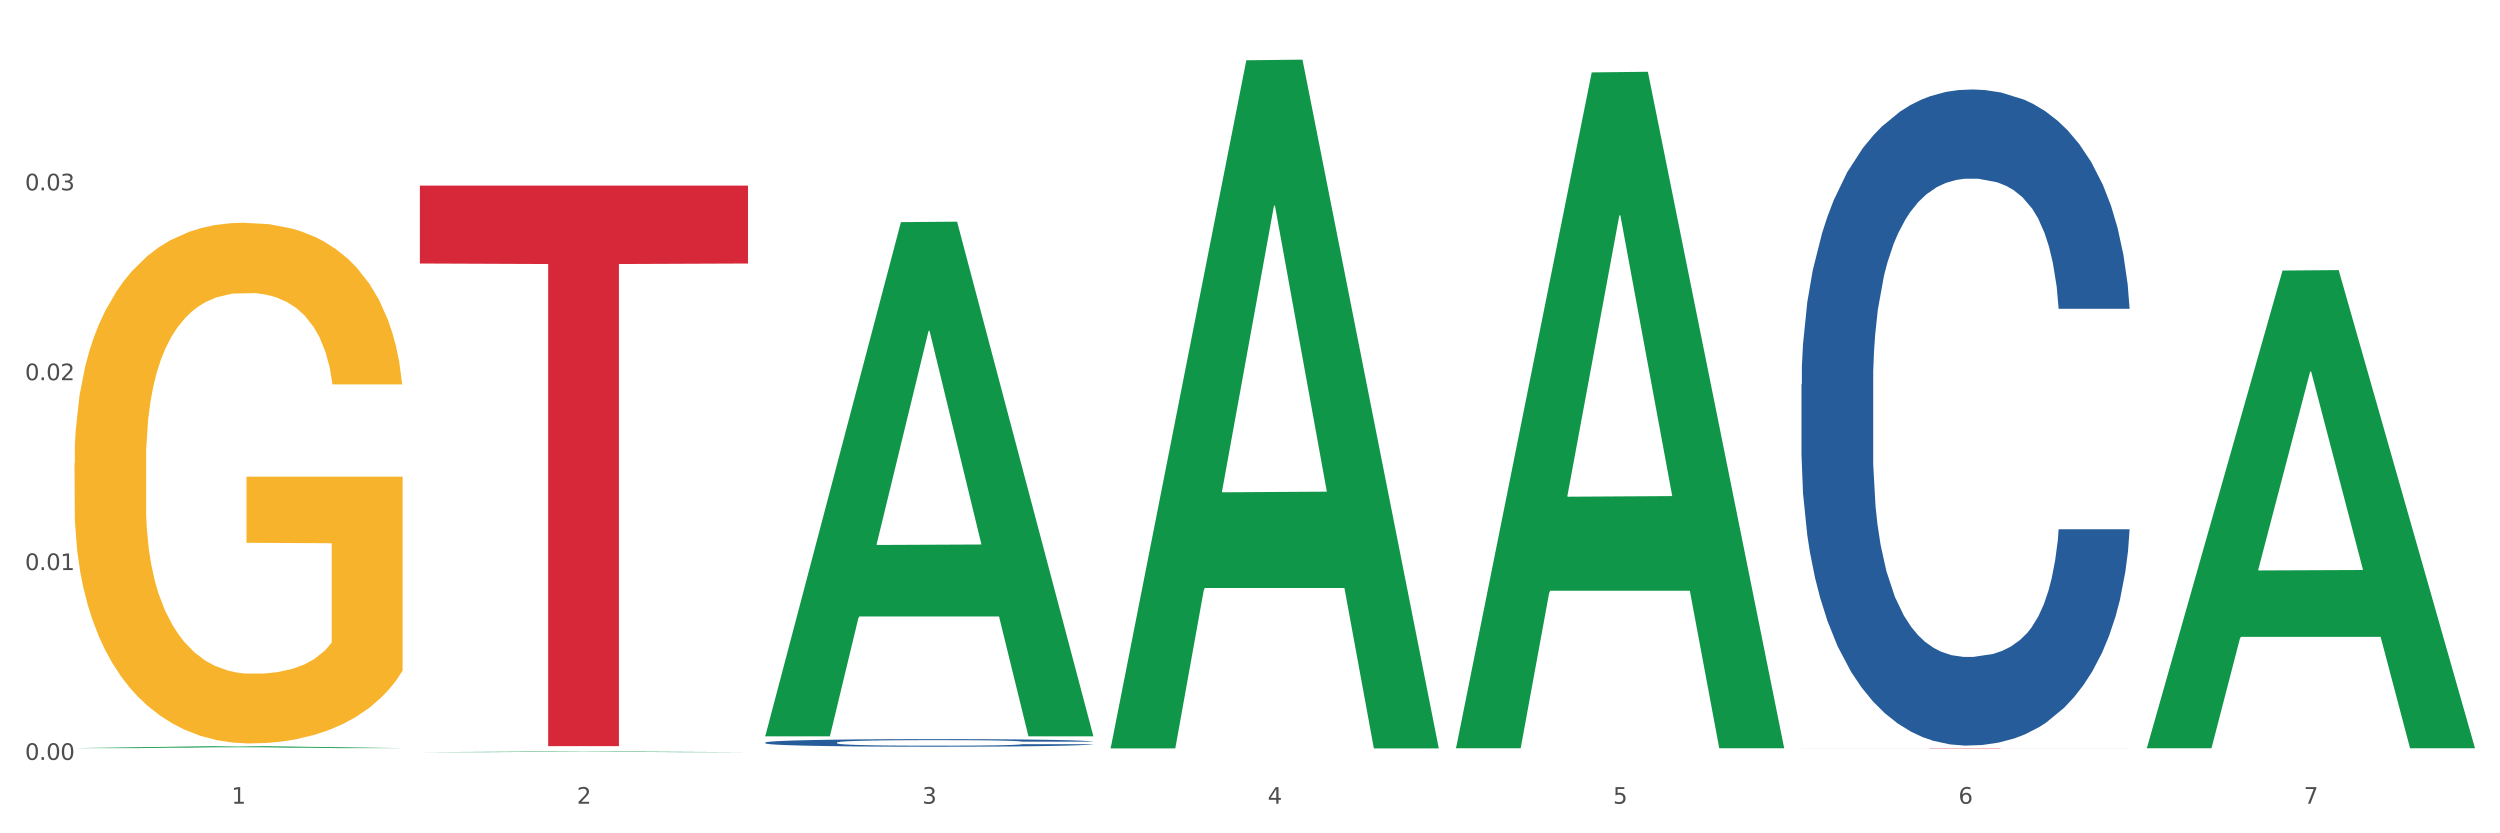
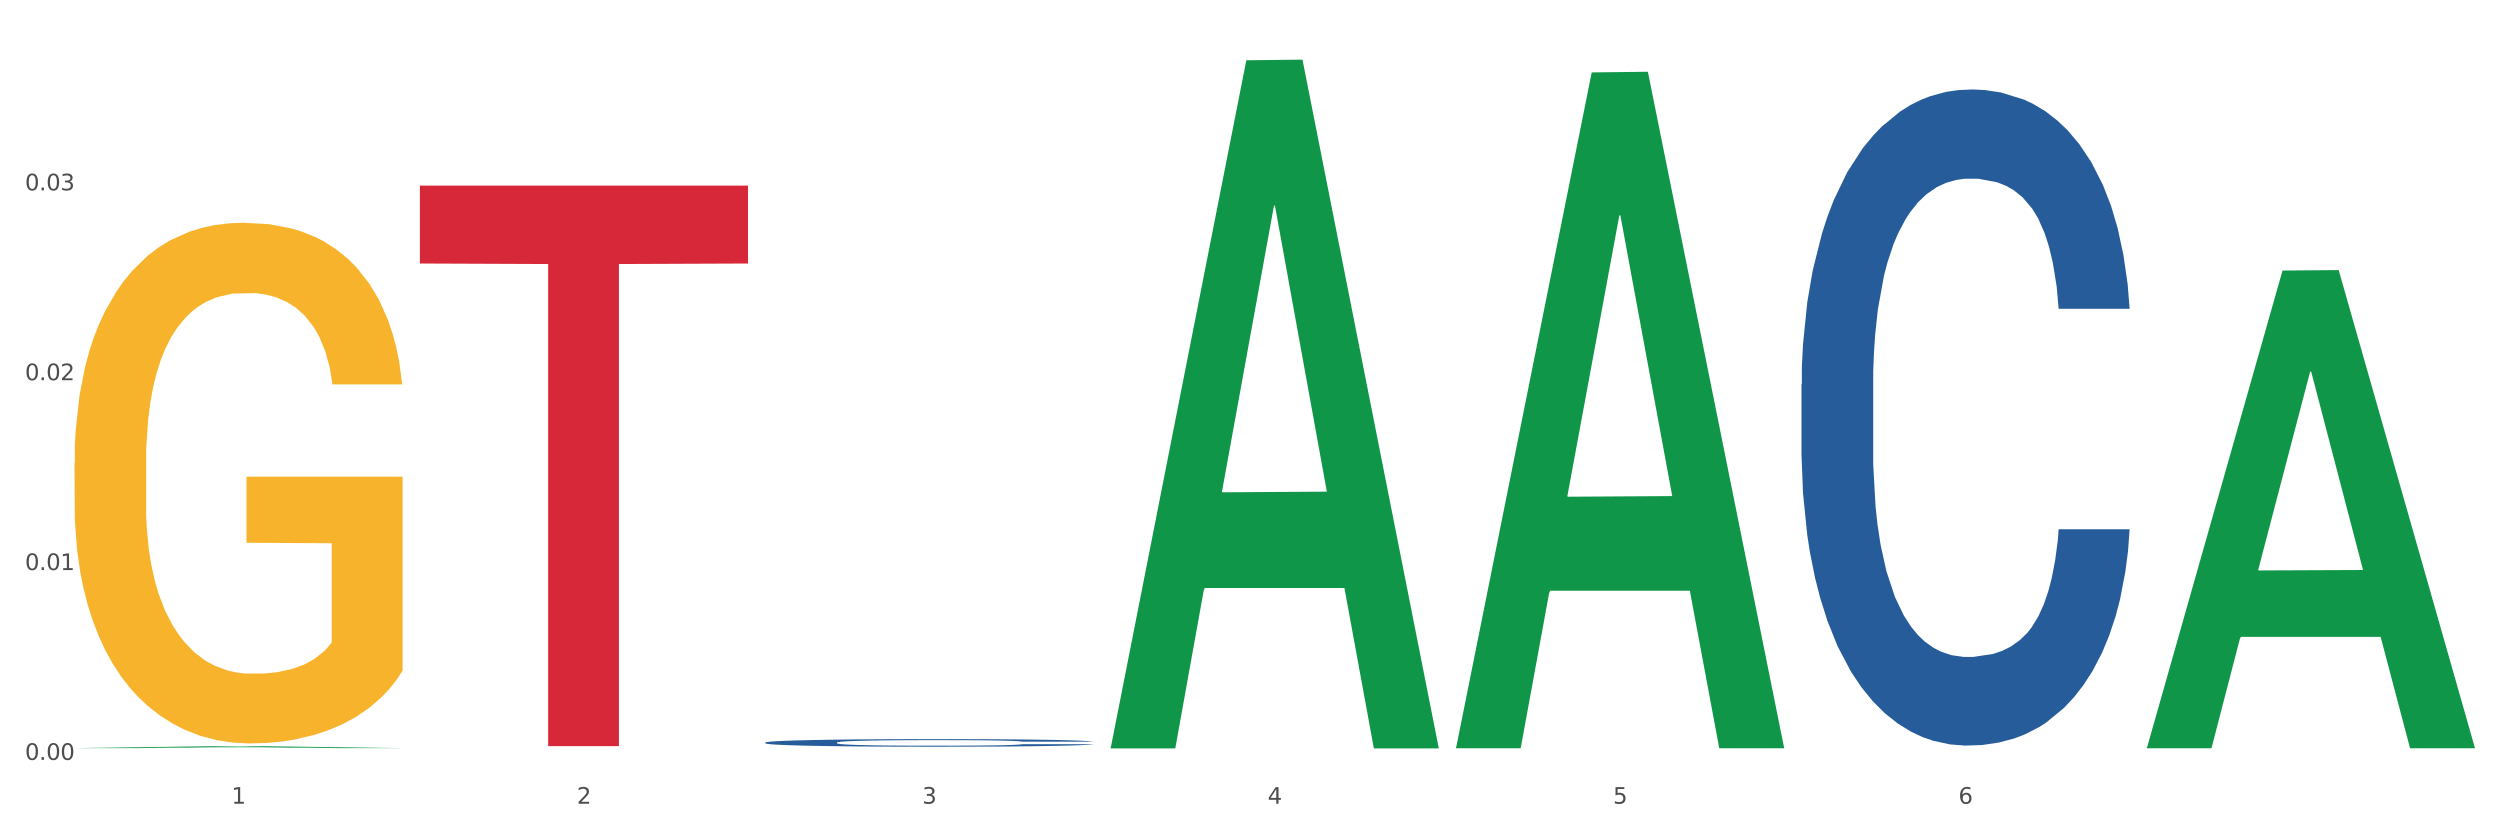
<svg xmlns="http://www.w3.org/2000/svg" xmlns:xlink="http://www.w3.org/1999/xlink" width="1080pt" height="360pt" viewBox="0 0 1080 360" version="1.1">
  <rect x="0" y="0" width="1080" height="360" fill="#333333" stroke="none" />
  <defs>
    <style type="text/css">*{stroke-linejoin: round; stroke-linecap: butt}</style>
  </defs>
  <g id="figure_1">
    <g id="patch_1">
      <path d="M 0 360  L 1080 360  L 1080 0  L 0 0  z " style="fill: #ffffff; stroke: #ffffff; stroke-linejoin: miter" />
    </g>
    <g id="axes_1">
      <g id="matplotlib.axis_1">
        <g id="xtick_1">
          <g id="text_1">
            <g style="fill: #4d4d4d" transform="translate(99.997 347.204) scale(0.096 -0.096)">
              <defs>
                <path id="DejaVuSans-31" d="M 794 531  L 1825 531  L 1825 4091  L 703 3866  L 703 4441  L 1819 4666  L 2450 4666  L 2450 531  L 3481 531  L 3481 0  L 794 0  L 794 531  z " transform="scale(0.016)" />
              </defs>
              <use xlink:href="#DejaVuSans-31" />
            </g>
          </g>
        </g>
        <g id="xtick_2">
          <g id="text_2">
            <g style="fill: #4d4d4d" transform="translate(249.209 347.204) scale(0.096 -0.096)">
              <defs>
                <path id="DejaVuSans-32" d="M 1228 531  L 3431 531  L 3431 0  L 469 0  L 469 531  Q 828 903 1448 1529  Q 2069 2156 2228 2338  Q 2531 2678 2651 2914  Q 2772 3150 2772 3378  Q 2772 3750 2511 3984  Q 2250 4219 1831 4219  Q 1534 4219 1204 4116  Q 875 4013 500 3803  L 500 4441  Q 881 4594 1212 4672  Q 1544 4750 1819 4750  Q 2544 4750 2975 4387  Q 3406 4025 3406 3419  Q 3406 3131 3298 2873  Q 3191 2616 2906 2266  Q 2828 2175 2409 1742  Q 1991 1309 1228 531  z " transform="scale(0.016)" />
              </defs>
              <use xlink:href="#DejaVuSans-32" />
            </g>
          </g>
        </g>
        <g id="xtick_3">
          <g id="text_3">
            <g style="fill: #4d4d4d" transform="translate(398.421 347.204) scale(0.096 -0.096)">
              <defs>
                <path id="DejaVuSans-33" d="M 2597 2516  Q 3050 2419 3304 2112  Q 3559 1806 3559 1356  Q 3559 666 3084 287  Q 2609 -91 1734 -91  Q 1441 -91 1130 -33  Q 819 25 488 141  L 488 750  Q 750 597 1062 519  Q 1375 441 1716 441  Q 2309 441 2620 675  Q 2931 909 2931 1356  Q 2931 1769 2642 2001  Q 2353 2234 1838 2234  L 1294 2234  L 1294 2753  L 1863 2753  Q 2328 2753 2575 2939  Q 2822 3125 2822 3475  Q 2822 3834 2567 4026  Q 2313 4219 1838 4219  Q 1578 4219 1281 4162  Q 984 4106 628 3988  L 628 4550  Q 988 4650 1302 4700  Q 1616 4750 1894 4750  Q 2613 4750 3031 4423  Q 3450 4097 3450 3541  Q 3450 3153 3228 2886  Q 3006 2619 2597 2516  z " transform="scale(0.016)" />
              </defs>
              <use xlink:href="#DejaVuSans-33" />
            </g>
          </g>
        </g>
        <g id="xtick_4">
          <g id="text_4">
            <g style="fill: #4d4d4d" transform="translate(547.634 347.204) scale(0.096 -0.096)">
              <defs>
                <path id="DejaVuSans-34" d="M 2419 4116  L 825 1625  L 2419 1625  L 2419 4116  z M 2253 4666  L 3047 4666  L 3047 1625  L 3713 1625  L 3713 1100  L 3047 1100  L 3047 0  L 2419 0  L 2419 1100  L 313 1100  L 313 1709  L 2253 4666  z " transform="scale(0.016)" />
              </defs>
              <use xlink:href="#DejaVuSans-34" />
            </g>
          </g>
        </g>
        <g id="xtick_5">
          <g id="text_5">
            <g style="fill: #4d4d4d" transform="translate(696.846 347.204) scale(0.096 -0.096)">
              <defs>
                <path id="DejaVuSans-35" d="M 691 4666  L 3169 4666  L 3169 4134  L 1269 4134  L 1269 2991  Q 1406 3038 1543 3061  Q 1681 3084 1819 3084  Q 2600 3084 3056 2656  Q 3513 2228 3513 1497  Q 3513 744 3044 326  Q 2575 -91 1722 -91  Q 1428 -91 1123 -41  Q 819 9 494 109  L 494 744  Q 775 591 1075 516  Q 1375 441 1709 441  Q 2250 441 2565 725  Q 2881 1009 2881 1497  Q 2881 1984 2565 2268  Q 2250 2553 1709 2553  Q 1456 2553 1204 2497  Q 953 2441 691 2322  L 691 4666  z " transform="scale(0.016)" />
              </defs>
              <use xlink:href="#DejaVuSans-35" />
            </g>
          </g>
        </g>
        <g id="xtick_6">
          <g id="text_6">
            <g style="fill: #4d4d4d" transform="translate(846.058 347.204) scale(0.096 -0.096)">
              <defs>
                <path id="DejaVuSans-36" d="M 2113 2584  Q 1688 2584 1439 2293  Q 1191 2003 1191 1497  Q 1191 994 1439 701  Q 1688 409 2113 409  Q 2538 409 2786 701  Q 3034 994 3034 1497  Q 3034 2003 2786 2293  Q 2538 2584 2113 2584  z M 3366 4563  L 3366 3988  Q 3128 4100 2886 4159  Q 2644 4219 2406 4219  Q 1781 4219 1451 3797  Q 1122 3375 1075 2522  Q 1259 2794 1537 2939  Q 1816 3084 2150 3084  Q 2853 3084 3261 2657  Q 3669 2231 3669 1497  Q 3669 778 3244 343  Q 2819 -91 2113 -91  Q 1303 -91 875 529  Q 447 1150 447 2328  Q 447 3434 972 4092  Q 1497 4750 2381 4750  Q 2619 4750 2861 4703  Q 3103 4656 3366 4563  z " transform="scale(0.016)" />
              </defs>
              <use xlink:href="#DejaVuSans-36" />
            </g>
          </g>
        </g>
        <g id="xtick_7">
          <g id="text_7">
            <g style="fill: #4d4d4d" transform="translate(995.27 347.204) scale(0.096 -0.096)">
              <defs>
-                 <path id="DejaVuSans-37" d="M 525 4666  L 3525 4666  L 3525 4397  L 1831 0  L 1172 0  L 2766 4134  L 525 4134  L 525 4666  z " transform="scale(0.016)" />
-               </defs>
+                 </defs>
              <use xlink:href="#DejaVuSans-37" />
            </g>
          </g>
        </g>
        <g id="xtick_8" />
        <g id="xtick_9" />
        <g id="xtick_10" />
        <g id="xtick_11" />
        <g id="xtick_12" />
        <g id="xtick_13" />
      </g>
      <g id="matplotlib.axis_2">
        <g id="ytick_1">
          <g id="text_8">
            <g style="fill: #4d4d4d" transform="translate(10.8 328.27) scale(0.096 -0.096)">
              <defs>
                <path id="DejaVuSans-30" d="M 2034 4250  Q 1547 4250 1301 3770  Q 1056 3291 1056 2328  Q 1056 1369 1301 889  Q 1547 409 2034 409  Q 2525 409 2770 889  Q 3016 1369 3016 2328  Q 3016 3291 2770 3770  Q 2525 4250 2034 4250  z M 2034 4750  Q 2819 4750 3233 4129  Q 3647 3509 3647 2328  Q 3647 1150 3233 529  Q 2819 -91 2034 -91  Q 1250 -91 836 529  Q 422 1150 422 2328  Q 422 3509 836 4129  Q 1250 4750 2034 4750  z " transform="scale(0.016)" />
                <path id="DejaVuSans-2e" d="M 684 794  L 1344 794  L 1344 0  L 684 0  L 684 794  z " transform="scale(0.016)" />
              </defs>
              <use xlink:href="#DejaVuSans-30" />
              <use xlink:href="#DejaVuSans-2e" transform="translate(63.623 0)" />
              <use xlink:href="#DejaVuSans-30" transform="translate(95.41 0)" />
              <use xlink:href="#DejaVuSans-30" transform="translate(159.033 0)" />
            </g>
          </g>
        </g>
        <g id="ytick_2">
          <g id="text_9">
            <g style="fill: #4d4d4d" transform="translate(10.8 246.259) scale(0.096 -0.096)">
              <use xlink:href="#DejaVuSans-30" />
              <use xlink:href="#DejaVuSans-2e" transform="translate(63.623 0)" />
              <use xlink:href="#DejaVuSans-30" transform="translate(95.41 0)" />
              <use xlink:href="#DejaVuSans-31" transform="translate(159.033 0)" />
            </g>
          </g>
        </g>
        <g id="ytick_3">
          <g id="text_10">
            <g style="fill: #4d4d4d" transform="translate(10.8 164.249) scale(0.096 -0.096)">
              <use xlink:href="#DejaVuSans-30" />
              <use xlink:href="#DejaVuSans-2e" transform="translate(63.623 0)" />
              <use xlink:href="#DejaVuSans-30" transform="translate(95.41 0)" />
              <use xlink:href="#DejaVuSans-32" transform="translate(159.033 0)" />
            </g>
          </g>
        </g>
        <g id="ytick_4">
          <g id="text_11">
            <g style="fill: #4d4d4d" transform="translate(10.8 82.238) scale(0.096 -0.096)">
              <use xlink:href="#DejaVuSans-30" />
              <use xlink:href="#DejaVuSans-2e" transform="translate(63.623 0)" />
              <use xlink:href="#DejaVuSans-30" transform="translate(95.41 0)" />
              <use xlink:href="#DejaVuSans-33" transform="translate(159.033 0)" />
            </g>
          </g>
        </g>
        <g id="ytick_5" />
        <g id="ytick_6" />
        <g id="ytick_7" />
        <g id="ytick_8" />
      </g>
      <g id="PolyCollection_1">
        <path d="M 32.175 323.187  L 32.321 323.186  L 90.775 322.372  L 115.034 322.371  L 173.927 323.189  L 145.869 323.189  L 133.155 322.998  L 72.801 322.998  L 72.362 323.001  L 60.087 323.189  L 32.175 323.189  L 32.175 323.187  L 80.4 322.885  L 125.556 322.884  L 103.197 322.545  L 102.905 322.544  L 102.612 322.546  L 80.254 322.884  L 80.4 322.885  L 32.175 323.187  z " clip-path="url(#p9f693d322d)" style="fill: #109648" />
        <path d="M 32.175 200.172  L 32.342 199.967  L 32.342 192.571  L 32.677 186.202  L 34.351 170.794  L 36.861 158.057  L 38.702 151.278  L 40.543 145.731  L 42.719 140.184  L 45.396 134.432  L 50.25 126.009  L 53.262 121.695  L 56.944 117.175  L 63.638 110.601  L 68.492 106.903  L 73.512 103.821  L 81.713 100.124  L 87.068 98.48  L 92.758 97.247  L 99.62 96.426  L 104.808 96.22  L 116.188 96.837  L 125.895 98.686  L 130.581 100.124  L 136.606 102.589  L 139.786 104.232  L 144.974 107.519  L 150.329 111.834  L 154.011 115.531  L 159.534 122.516  L 163.718 129.501  L 167.567 138.13  L 169.575 144.087  L 171.082 149.634  L 172.42 156.003  L 173.759 166.069  L 143.635 166.069  L 142.463 158.879  L 140.623 152.1  L 137.945 145.526  L 135.602 141.417  L 131.585 136.281  L 127.903 132.994  L 124.054 130.529  L 119.368 128.474  L 115.686 127.447  L 110.498 126.625  L 100.289 126.831  L 93.428 128.474  L 88.742 130.529  L 85.729 132.377  L 83.052 134.432  L 80.039 137.308  L 76.525 141.622  L 74.014 145.526  L 71.504 150.456  L 69.496 155.387  L 67.655 161.139  L 66.149 167.302  L 64.977 173.671  L 63.973 181.477  L 63.136 194.42  L 63.136 222.565  L 63.471 228.934  L 64.308 237.357  L 65.312 243.725  L 66.985 251.326  L 68.492 256.462  L 71.337 263.858  L 74.516 270.021  L 77.027 273.925  L 79.537 277.212  L 83.888 281.731  L 88.742 285.429  L 92.926 287.689  L 98.616 289.743  L 102.465 290.565  L 105.812 290.976  L 114.013 290.976  L 119.87 290.36  L 126.397 288.922  L 131.418 287.073  L 135.602 284.813  L 140.288 281.115  L 143.3 277.623  L 143.3 234.686  L 106.482 234.48  L 106.482 205.924  L 173.927 205.924  L 173.927 289.743  L 171.082 294.058  L 167.902 297.961  L 164.555 301.453  L 159.534 305.768  L 153.509 309.876  L 148.154 312.753  L 142.463 315.218  L 135.769 317.478  L 127.067 319.532  L 121.711 320.354  L 115.017 320.97  L 107.151 321.176  L 100.289 320.765  L 93.595 319.737  L 86.566 317.889  L 79.704 315.218  L 74.516 312.547  L 69.328 309.26  L 63.806 304.946  L 59.454 300.837  L 56.107 297.139  L 52.425 292.414  L 48.409 286.251  L 45.396 280.704  L 42.719 274.952  L 39.873 267.556  L 37.865 261.187  L 35.857 253.175  L 34.685 247.218  L 33.347 237.973  L 32.342 225.03  L 32.175 200.172  z " clip-path="url(#p9f693d322d)" style="fill: #f7b32b" />
        <path d="M 181.387 80.183  L 323.139 80.183  L 323.139 113.835  L 267.379 114.062  L 267.379 322.342  L 236.811 322.342  L 236.811 114.062  L 181.387 113.835  L 181.387 80.41  L 181.387 80.183  z " clip-path="url(#p9f693d322d)" style="fill: #d62839" />
-         <path d="M 778.236 323.297  L 919.988 323.297  L 919.988 323.315  L 864.228 323.315  L 864.228 323.427  L 833.66 323.427  L 833.66 323.315  L 778.236 323.315  L 778.236 323.297  L 778.236 323.297  z " clip-path="url(#p9f693d322d)" style="fill: #d62839" />
        <path d="M 778.236 166.007  L 778.404 165.748  L 778.404 158.5  L 778.906 148.663  L 780.749 130.543  L 783.095 116.823  L 787.117 100.773  L 789.295 94.043  L 792.143 86.536  L 798.008 74.369  L 804.71 64.015  L 809.401 58.32  L 812.92 54.696  L 820.795 48.224  L 825.319 45.377  L 830.011 43.047  L 834.032 41.494  L 840.734 39.682  L 846.096 38.905  L 852.296 38.646  L 857.49 38.905  L 864.359 39.94  L 874.413 43.047  L 878.267 44.859  L 883.461 47.965  L 888.823 52.107  L 893.179 56.249  L 898.206 62.203  L 903.4 69.969  L 908.426 79.805  L 911.945 88.866  L 914.794 98.443  L 917.307 110.092  L 919.15 122.777  L 919.988 133.39  L 889.325 133.39  L 888.487 123.812  L 886.812 113.458  L 885.136 106.468  L 883.293 100.773  L 880.445 94.302  L 877.931 90.16  L 873.743 85.241  L 869.889 82.135  L 866.705 80.323  L 862.851 78.77  L 854.641 77.217  L 848.777 77.217  L 845.091 77.734  L 840.567 79.029  L 836.713 80.841  L 832.189 83.947  L 828.67 87.312  L 825.152 91.713  L 823.141 94.819  L 820.125 100.514  L 818.114 105.174  L 815.433 113.199  L 813.925 118.894  L 811.245 133.649  L 810.072 144.521  L 809.569 152.028  L 809.234 160.312  L 809.234 200.695  L 810.239 218.815  L 811.077 226.581  L 812.417 235.382  L 814.931 246.772  L 818.617 257.903  L 822.471 265.928  L 825.654 270.846  L 828.67 274.471  L 831.686 277.318  L 835.372 279.907  L 838.388 281.46  L 842.912 283.013  L 848.274 283.79  L 852.463 283.79  L 861.008 282.495  L 864.862 281.201  L 868.548 279.389  L 872.57 276.541  L 875.753 273.435  L 877.596 271.105  L 880.612 266.187  L 882.958 261.01  L 884.969 255.056  L 886.309 249.879  L 887.817 242.113  L 888.99 233.311  L 889.325 228.652  L 919.988 228.652  L 919.318 237.971  L 918.145 247.031  L 915.799 259.198  L 913.956 266.187  L 911.107 274.729  L 908.091 281.978  L 903.902 290.002  L 900.049 295.956  L 896.027 301.133  L 891.671 305.793  L 883.796 312.265  L 880.947 314.077  L 874.915 317.183  L 870.224 318.995  L 863.354 320.807  L 856.317 321.843  L 848.944 322.101  L 842.41 321.584  L 835.205 320.031  L 830.681 318.477  L 825.654 316.148  L 819.79 312.523  L 814.26 308.123  L 809.066 302.946  L 804.207 296.992  L 799.683 290.261  L 793.819 279.13  L 789.462 268.258  L 786.279 258.162  L 784.101 249.62  L 781.922 238.747  L 780.749 231.24  L 778.906 213.12  L 778.236 196.294  L 778.236 166.007  z " clip-path="url(#p9f693d322d)" style="fill: #255c99" />
        <path d="M 330.599 320.772  L 330.767 320.769  L 330.767 320.685  L 331.27 320.571  L 333.113 320.361  L 335.459 320.203  L 339.48 320.017  L 341.658 319.939  L 344.507 319.852  L 350.371 319.711  L 357.073 319.591  L 361.765 319.526  L 365.283 319.484  L 373.158 319.409  L 377.682 319.376  L 382.374 319.349  L 386.395 319.331  L 393.098 319.31  L 398.459 319.301  L 404.659 319.298  L 409.853 319.301  L 416.723 319.313  L 426.776 319.349  L 430.63 319.37  L 435.824 319.406  L 441.186 319.454  L 445.542 319.502  L 450.569 319.57  L 455.763 319.66  L 460.79 319.774  L 464.308 319.879  L 467.157 319.99  L 469.67 320.125  L 471.513 320.271  L 472.351 320.394  L 441.688 320.394  L 440.851 320.283  L 439.175 320.164  L 437.5 320.083  L 435.657 320.017  L 432.808 319.942  L 430.295 319.894  L 426.106 319.837  L 422.252 319.801  L 419.069 319.78  L 415.215 319.762  L 407.005 319.744  L 401.14 319.744  L 397.454 319.75  L 392.93 319.765  L 389.076 319.786  L 384.552 319.822  L 381.034 319.861  L 377.515 319.912  L 375.504 319.948  L 372.488 320.014  L 370.478 320.068  L 367.797 320.161  L 366.289 320.227  L 363.608 320.397  L 362.435 320.523  L 361.932 320.61  L 361.597 320.706  L 361.597 321.173  L 362.602 321.383  L 363.44 321.473  L 364.781 321.575  L 367.294 321.706  L 370.98 321.835  L 374.834 321.928  L 378.018 321.985  L 381.034 322.027  L 384.05 322.06  L 387.736 322.09  L 390.752 322.108  L 395.276 322.126  L 400.637 322.135  L 404.826 322.135  L 413.372 322.12  L 417.225 322.105  L 420.912 322.084  L 424.933 322.051  L 428.117 322.015  L 429.96 321.988  L 432.976 321.931  L 435.321 321.871  L 437.332 321.802  L 438.673 321.742  L 440.18 321.652  L 441.353 321.551  L 441.688 321.497  L 472.351 321.497  L 471.681 321.605  L 470.508 321.709  L 468.162 321.85  L 466.319 321.931  L 463.471 322.03  L 460.455 322.114  L 456.266 322.207  L 452.412 322.276  L 448.391 322.336  L 444.034 322.389  L 436.159 322.464  L 433.311 322.485  L 427.279 322.521  L 422.587 322.542  L 415.717 322.563  L 408.68 322.575  L 401.308 322.578  L 394.773 322.572  L 387.568 322.554  L 383.044 322.536  L 378.018 322.509  L 372.153 322.467  L 366.624 322.416  L 361.43 322.356  L 356.571 322.288  L 352.047 322.21  L 346.182 322.081  L 341.826 321.955  L 338.642 321.838  L 336.464 321.739  L 334.286 321.614  L 333.113 321.527  L 331.27 321.317  L 330.599 321.122  L 330.599 320.772  z " clip-path="url(#p9f693d322d)" style="fill: #255c99" />
-         <path d="M 330.599 317.685  L 330.746 317.476  L 389.2 95.965  L 413.458 95.757  L 472.351 318.102  L 444.293 318.102  L 431.579 266.326  L 371.225 266.326  L 370.787 267.161  L 358.511 318.102  L 330.599 318.102  L 330.599 317.685  L 378.824 235.427  L 423.98 235.219  L 401.621 143.149  L 401.329 142.731  L 401.037 143.357  L 378.678 235.219  L 378.824 235.427  L 330.599 317.685  z " clip-path="url(#p9f693d322d)" style="fill: #109648" />
-         <path d="M 181.387 324.949  L 181.533 324.949  L 239.988 324.623  L 264.246 324.623  L 323.139 324.95  L 295.081 324.95  L 282.367 324.873  L 222.013 324.873  L 221.575 324.875  L 209.299 324.95  L 181.387 324.95  L 181.387 324.949  L 229.612 324.828  L 274.768 324.828  L 252.409 324.693  L 252.117 324.692  L 251.825 324.693  L 229.466 324.828  L 229.612 324.828  L 181.387 324.949  z " clip-path="url(#p9f693d322d)" style="fill: #109648" />
        <path d="M 927.448 322.851  L 927.595 322.657  L 986.049 116.873  L 1010.307 116.679  L 1069.2 323.238  L 1041.142 323.238  L 1028.428 275.138  L 968.074 275.138  L 967.636 275.914  L 955.36 323.238  L 927.448 323.238  L 927.448 322.851  L 975.673 246.433  L 1020.829 246.239  L 998.47 160.706  L 998.178 160.318  L 997.886 160.9  L 975.527 246.239  L 975.673 246.433  L 927.448 322.851  z " clip-path="url(#p9f693d322d)" style="fill: #109648" />
        <path d="M 629.024 322.696  L 629.17 322.422  L 687.624 31.276  L 711.883 31.002  L 770.776 323.245  L 742.717 323.245  L 730.004 255.192  L 669.65 255.192  L 669.211 256.29  L 656.936 323.245  L 629.024 323.245  L 629.024 322.696  L 677.249 214.58  L 722.405 214.306  L 700.046 93.292  L 699.754 92.743  L 699.461 93.566  L 677.103 214.306  L 677.249 214.58  L 629.024 322.696  z " clip-path="url(#p9f693d322d)" style="fill: #109648" />
        <path d="M 479.812 322.755  L 479.958 322.475  L 538.412 26.039  L 562.671 25.759  L 621.563 323.314  L 593.505 323.314  L 580.791 254.024  L 520.437 254.024  L 519.999 255.142  L 507.724 323.314  L 479.812 323.314  L 479.812 322.755  L 528.036 212.674  L 573.192 212.394  L 550.834 89.182  L 550.541 88.623  L 550.249 89.461  L 527.89 212.394  L 528.036 212.674  L 479.812 322.755  z " clip-path="url(#p9f693d322d)" style="fill: #109648" />
      </g>
    </g>
  </g>
  <defs>
    <clipPath id="p9f693d322d">
      <rect x="32.175" y="10.8" width="1037.025" height="329.109" />
    </clipPath>
  </defs>
</svg>